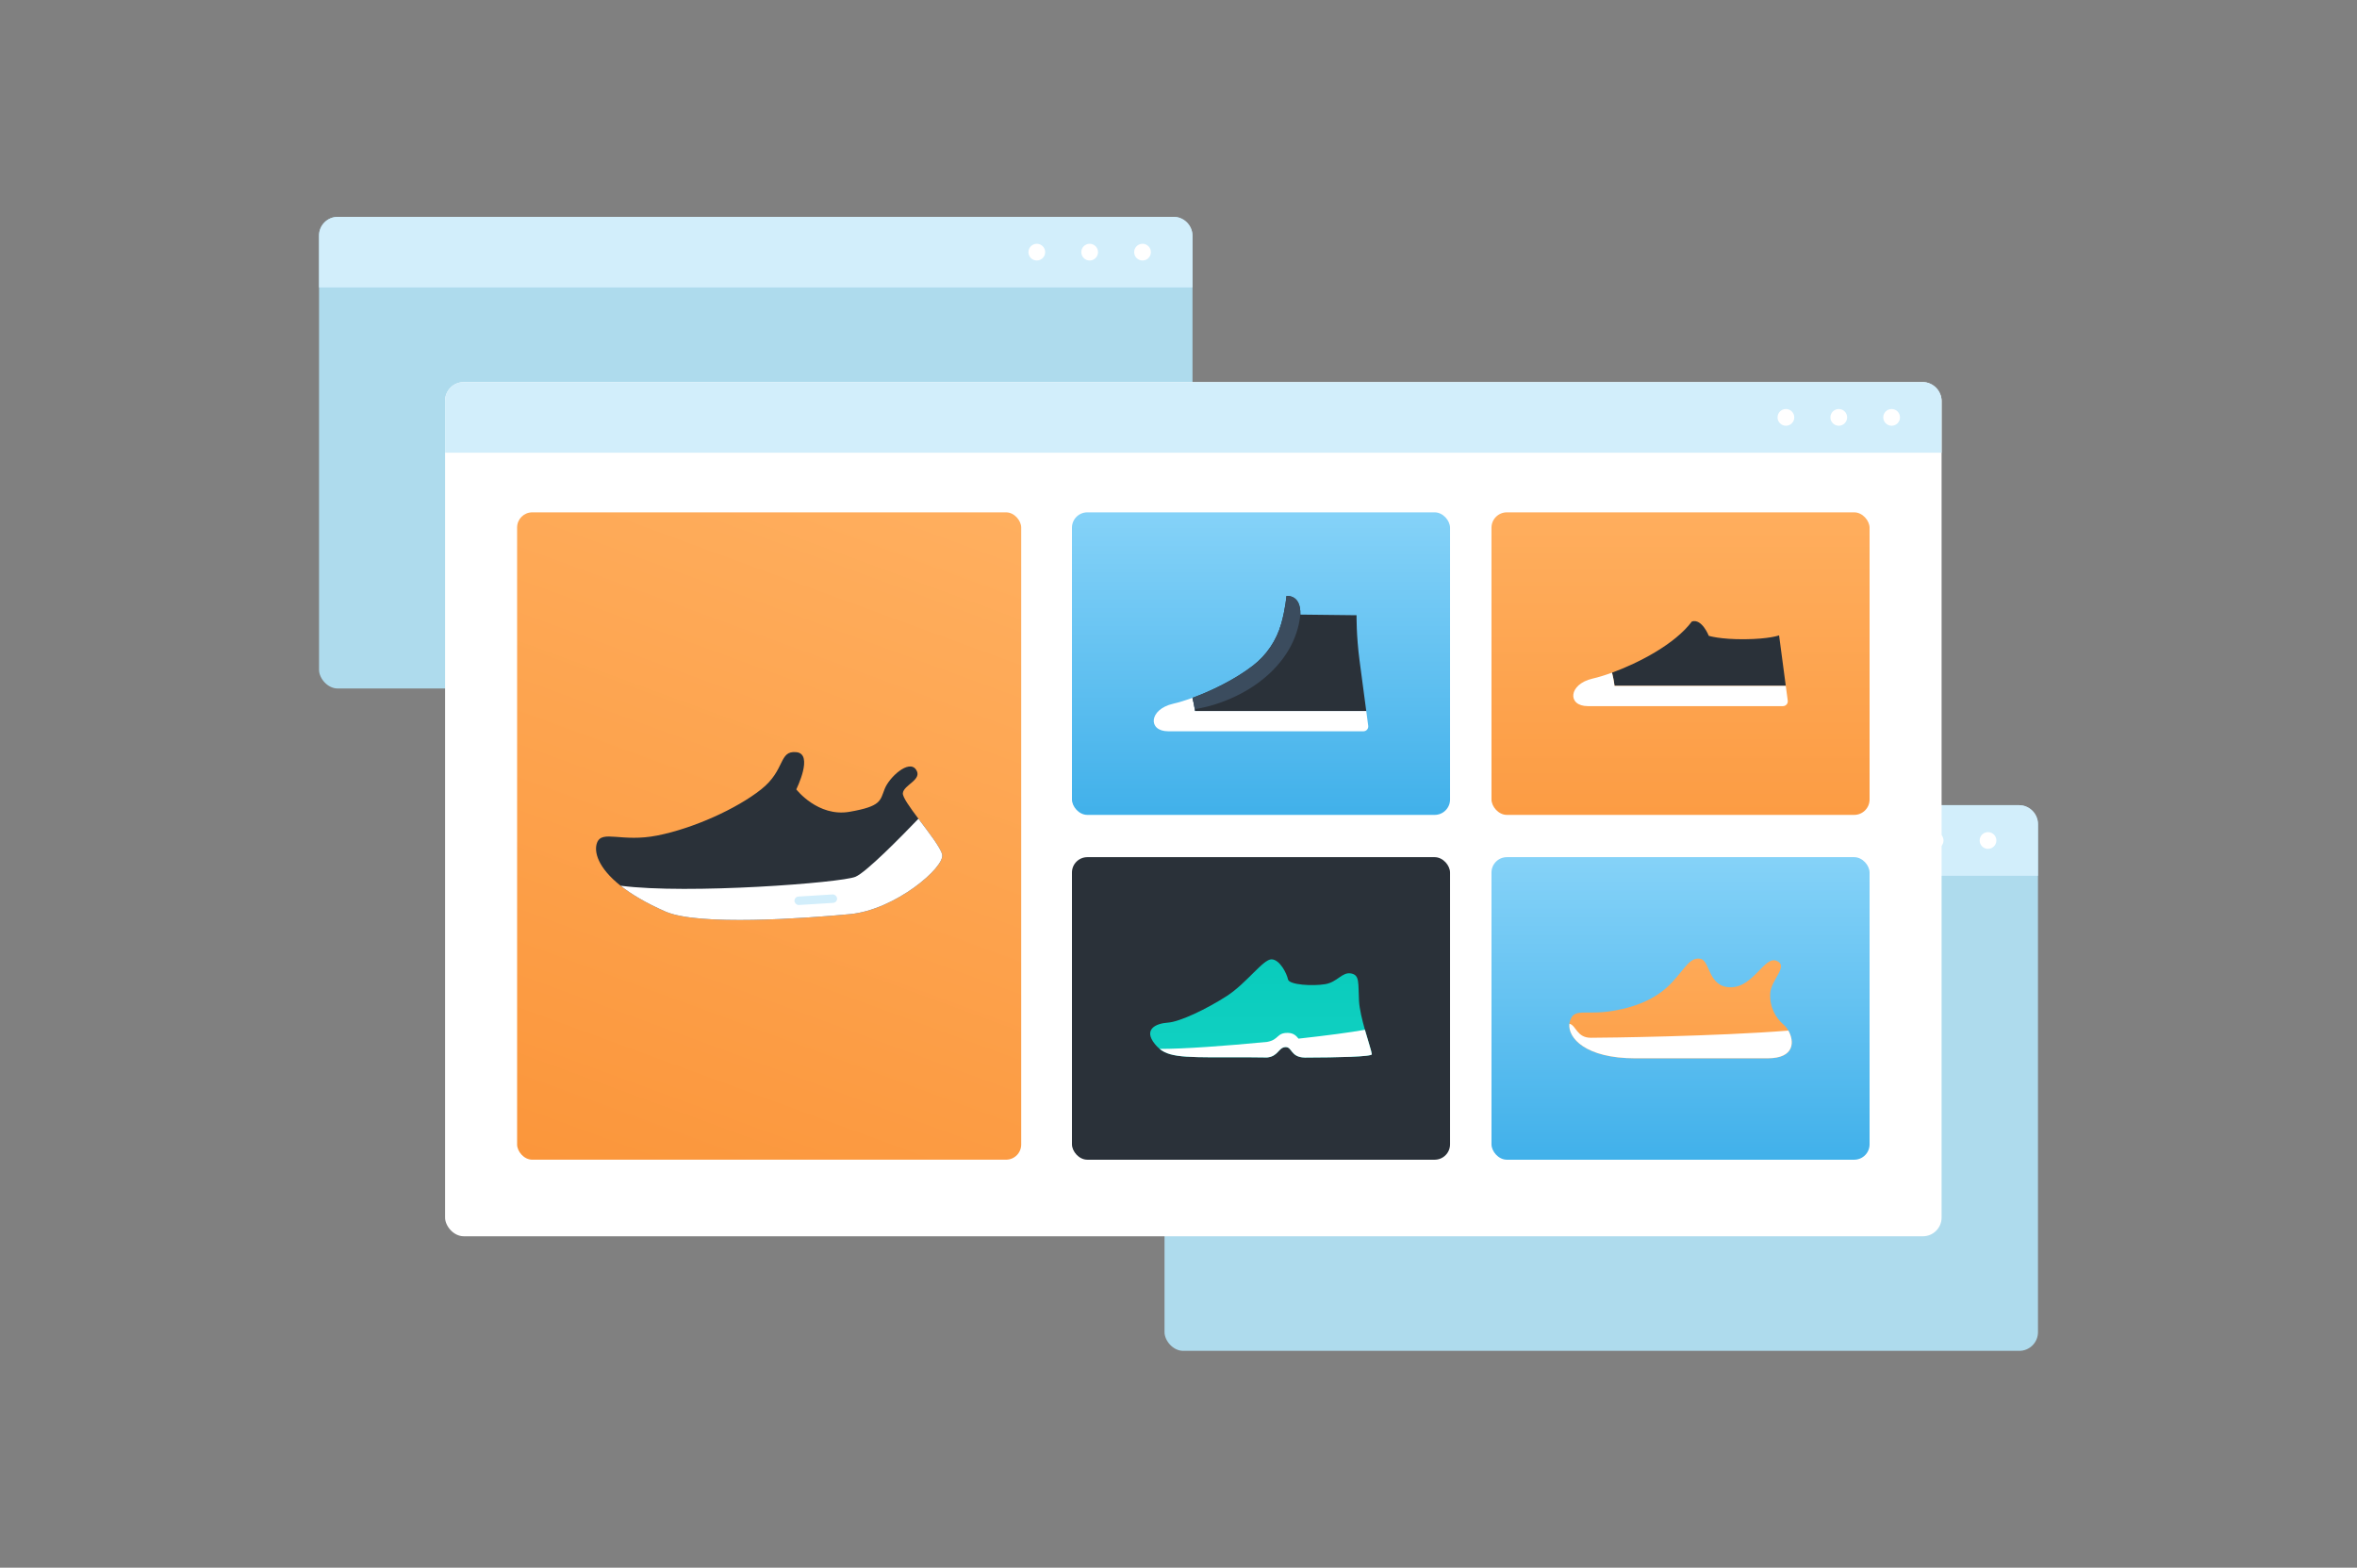
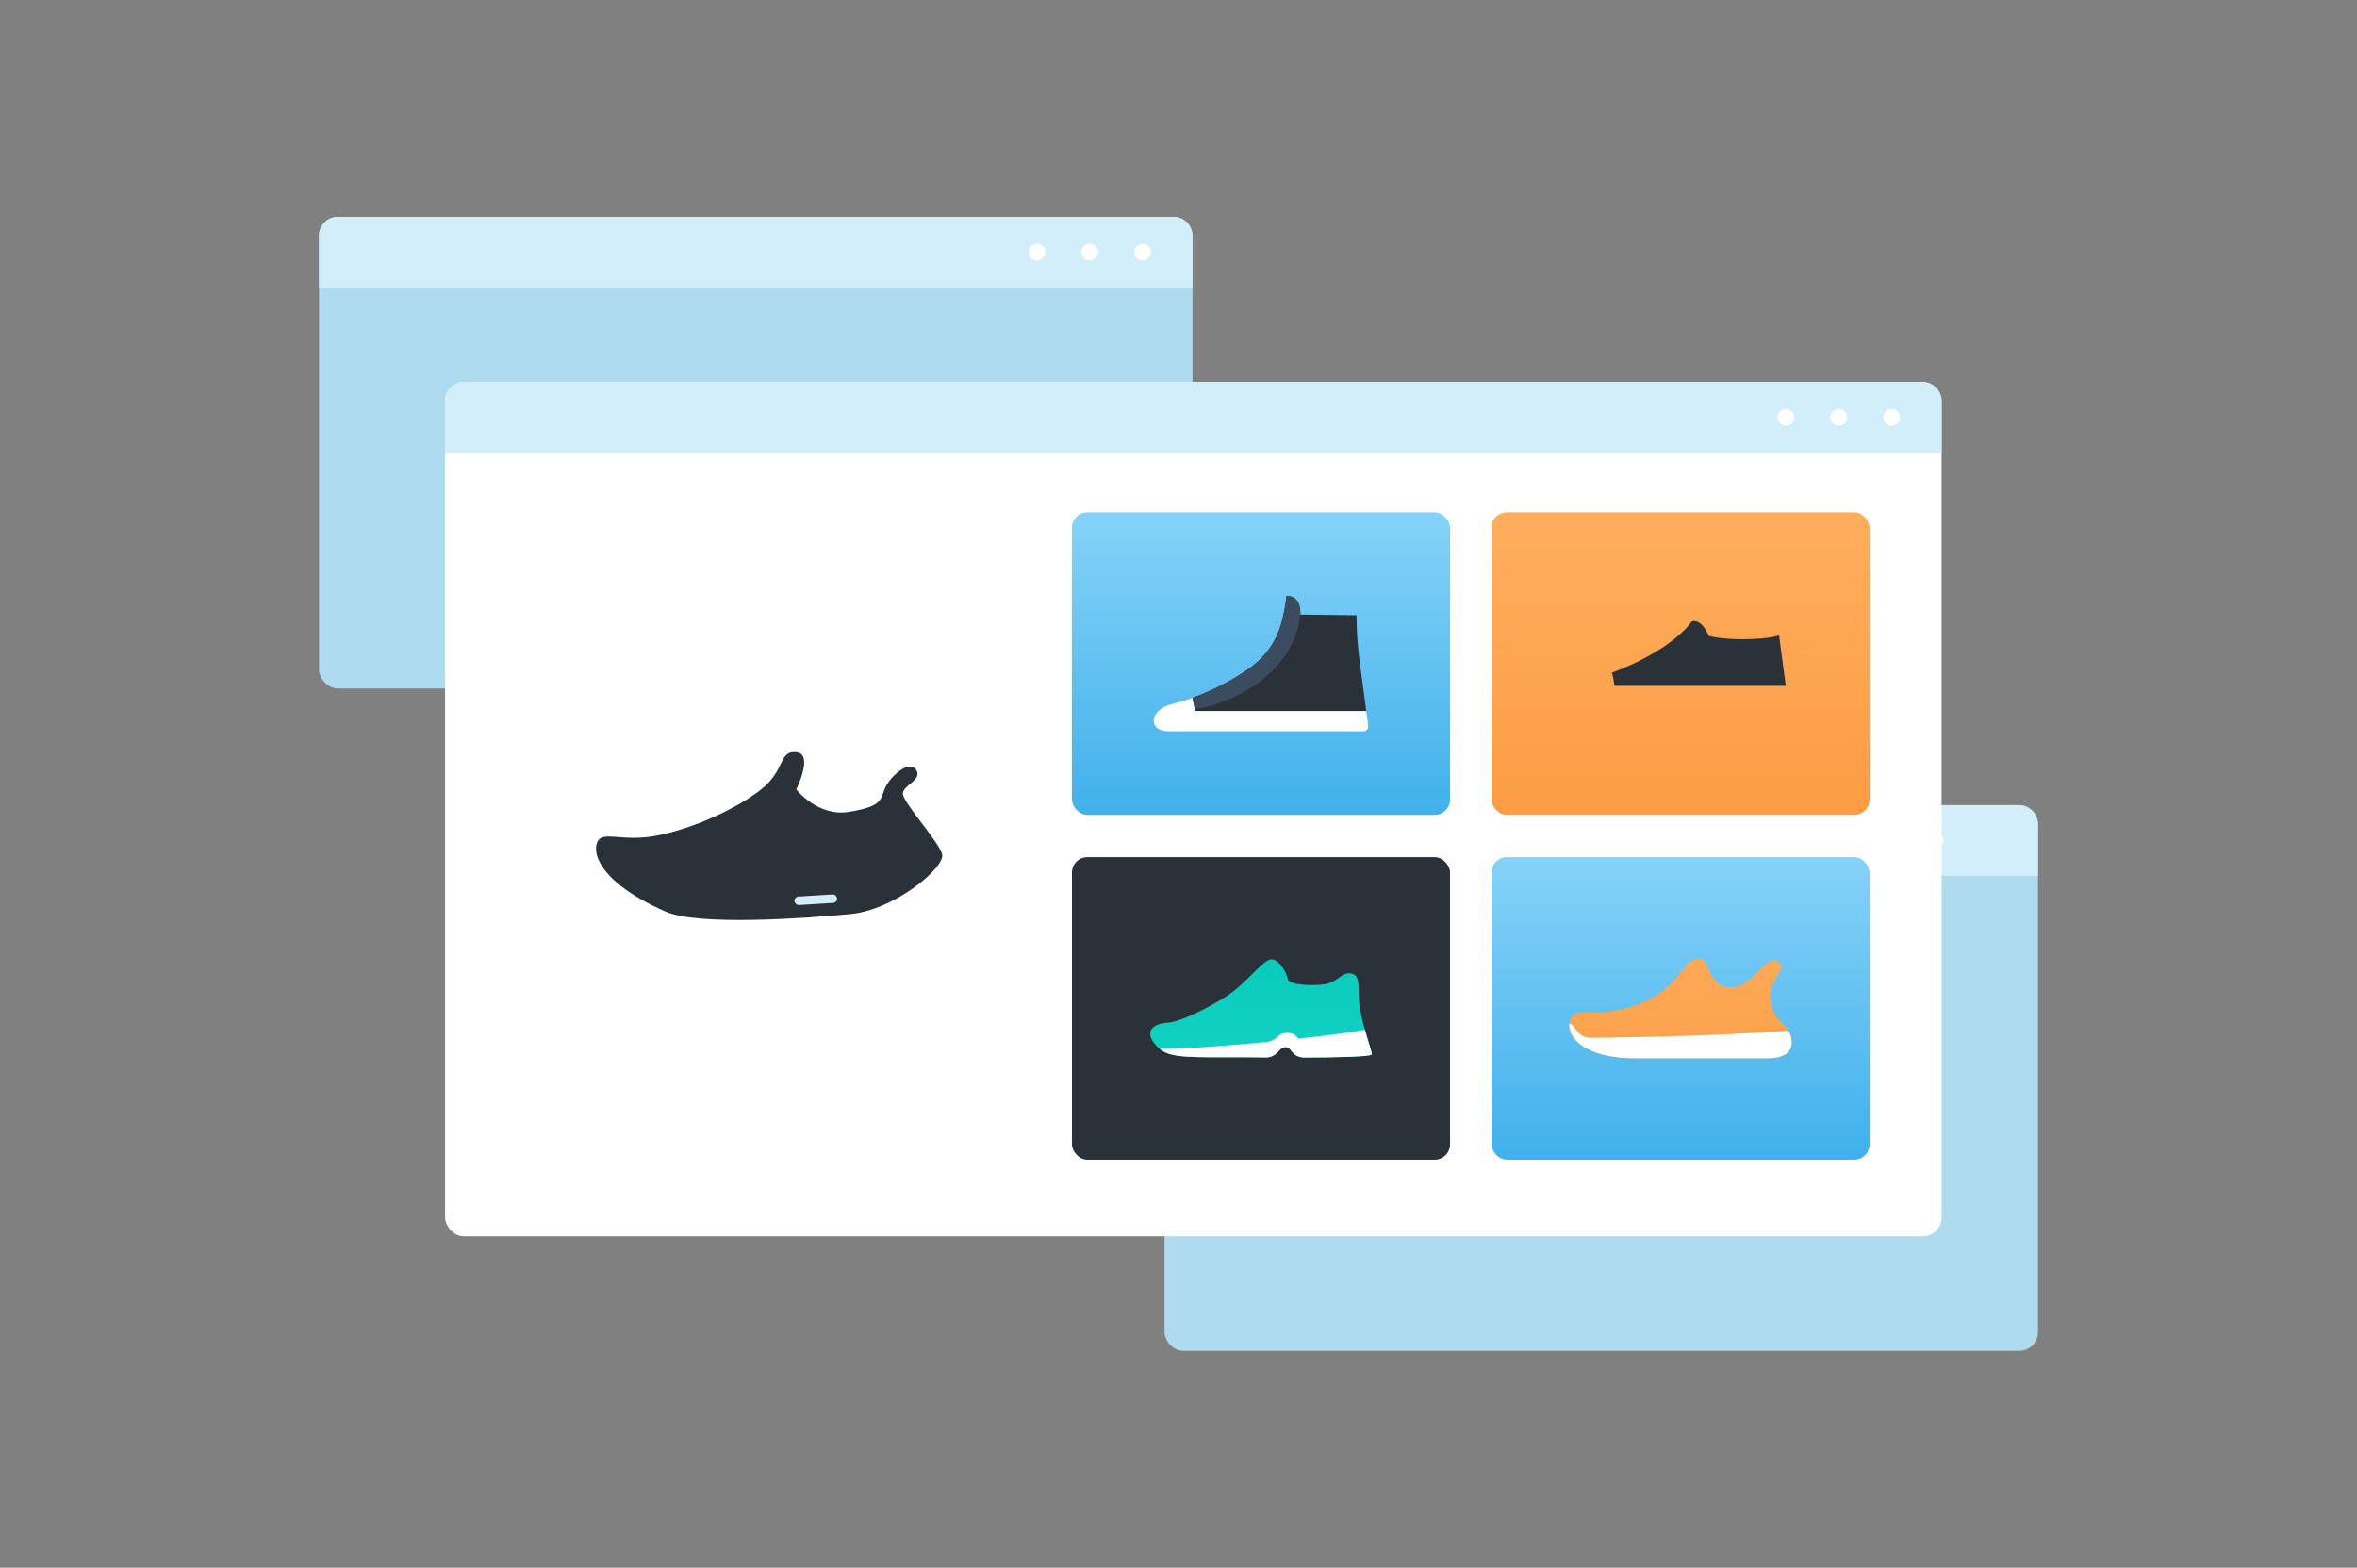
<svg xmlns="http://www.w3.org/2000/svg" xmlns:xlink="http://www.w3.org/1999/xlink" viewBox="0 0 1422.98 946.38">
  <rect x="0" y="0" width="1422.98" height="946.38" fill="#808080" stroke="none" />
  <defs>
    <style>
      .cls-1 {
        fill: #fff;
      }

      .cls-2 {
        fill: #2a3139;
      }

      .cls-3 {
        fill: #aedbed;
      }

      .cls-4 {
        fill: url(#linear-gradient-5);
      }

      .cls-5 {
        fill: url(#linear-gradient-6);
      }

      .cls-6 {
        fill: #3b4c5e;
      }

      .cls-7 {
        fill: url(#linear-gradient);
      }

      .cls-8 {
        fill: #d2eefb;
      }

      .cls-9 {
        fill: url(#linear-gradient-2);
      }

      .cls-10 {
        fill: url(#linear-gradient-4);
      }

      .cls-11 {
        fill: url(#linear-gradient-3);
      }
    </style>
    <linearGradient id="linear-gradient" x1="761.3" y1="245.38" x2="761.3" y2="662.5" gradientTransform="matrix(1, 0, 0, 1, 0, 0)" gradientUnits="userSpaceOnUse">
      <stop offset="0" stop-color="#9ddefd" />
      <stop offset="1" stop-color="#0191dd" />
    </linearGradient>
    <linearGradient id="linear-gradient-2" x1="1014.58" y1="553.8" x2="1014.58" y2="297.93" gradientTransform="matrix(1, 0, 0, 1, 0, 0)" gradientUnits="userSpaceOnUse">
      <stop offset="0" stop-color="#fb963b" />
      <stop offset="1" stop-color="#ffaf5f" />
    </linearGradient>
    <linearGradient id="linear-gradient-3" x1="1014.58" y1="453.54" x2="1014.58" y2="870.66" xlink:href="#linear-gradient" />
    <linearGradient id="linear-gradient-4" x1="1014.58" y1="711.19" x2="1014.58" y2="539.81" xlink:href="#linear-gradient-2" />
    <linearGradient id="linear-gradient-5" x1="761.3" y1="749.73" x2="761.3" y2="508.53" gradientTransform="matrix(1, 0, 0, 1, 0, 0)" gradientUnits="userSpaceOnUse">
      <stop offset="0" stop-color="#1fdccd" />
      <stop offset="1" stop-color="#00c4b5" />
    </linearGradient>
    <linearGradient id="linear-gradient-6" x1="383.85" y1="723.67" x2="544.88" y2="285.71" xlink:href="#linear-gradient-2" />
  </defs>
  <g id="Layer_1" data-name="Layer 1" />
  <g id="Layer_4" data-name="Layer 4">
    <g>
      <g>
        <rect class="cls-3" x="192.61" y="130.9" width="527.33" height="284.73" rx="11.29" ry="11.29" />
        <path class="cls-8" d="M719.93,142.2v31.33H192.61v-31.33c0-6.23,5.06-11.29,11.29-11.29h504.74c6.23,0,11.29,5.06,11.29,11.29Z" />
        <circle class="cls-1" cx="689.77" cy="152.21" r="5.05" />
        <circle class="cls-1" cx="657.86" cy="152.21" r="5.05" />
        <circle class="cls-1" cx="625.95" cy="152.21" r="5.05" />
      </g>
      <g>
        <rect class="cls-3" x="703.05" y="486.07" width="527.33" height="329.41" rx="11.29" ry="11.29" />
        <path class="cls-8" d="M1230.37,497.36v31.33H703.05v-31.33c0-6.23,5.06-11.29,11.29-11.29h504.74c6.23,0,11.29,5.06,11.29,11.29Z" />
-         <circle class="cls-1" cx="1200.21" cy="507.38" r="5.05" />
        <circle class="cls-1" cx="1168.3" cy="507.38" r="5.05" />
        <circle class="cls-1" cx="1136.39" cy="507.38" r="5.05" />
      </g>
      <g>
        <rect class="cls-1" x="268.71" y="230.65" width="903.48" height="515.66" rx="11.29" ry="11.29" />
        <path class="cls-8" d="M1172.19,241.95v31.33H268.71v-31.33c0-6.23,5.06-11.29,11.29-11.29h880.89c6.23,0,11.29,5.06,11.29,11.29Z" />
        <circle class="cls-1" cx="1142.02" cy="251.96" r="5.05" />
        <circle class="cls-1" cx="1110.11" cy="251.96" r="5.05" />
        <circle class="cls-1" cx="1078.2" cy="251.96" r="5.05" />
      </g>
      <g>
        <g>
          <rect class="cls-7" x="647.17" y="309.29" width="228.26" height="182.64" rx="9.28" ry="9.28" />
          <g>
            <rect class="cls-9" x="900.45" y="309.29" width="228.26" height="182.64" rx="9.28" ry="9.28" />
            <g>
              <path class="cls-2" d="M1078.12,414.02h-103.4s-.4-3.65-1.51-7.95c16.06-5.86,37.92-17.15,48.22-30.89,6.07-1.94,10.2,8.64,10.2,8.64,0,0,6.71,2.2,21.67,2.07,14.97-.13,20.78-2.33,20.78-2.33l4.04,30.46Z" />
-               <path class="cls-1" d="M1076.4,426.27h-117.81c-12.51,0-11.74-13.29,2.97-16.64,3.19-.73,7.2-1.94,11.65-3.56,1.11,4.3,1.51,7.95,1.51,7.95h103.4l1.19,8.93c.24,1.76-1.13,3.32-2.91,3.32Z" />
            </g>
          </g>
          <g>
            <path class="cls-1" d="M823.12,441.46h-117.81c-12.51,0-11.74-13.29,2.97-16.64,3.19-.73,7.2-1.94,11.65-3.56,1.11,4.3,1.51,7.95,1.51,7.95h103.4l1.19,8.93c.24,1.76-1.13,3.32-2.91,3.32Z" />
            <path class="cls-2" d="M824.84,429.21h-103.4s-.04-.4-.14-1.09c-.2-1.39-.63-3.98-1.37-6.86,11.28-4.12,25.42-10.91,36.4-19.35,8.34-6.4,14.35-15.32,17.19-25.44,2.57-9.13,3.15-16.68,3.15-16.68,0,0,8.77-1.17,8.38,11.22l33.94,.39s-.2,12.22,1.81,27.35l4.04,30.46Z" />
            <path class="cls-6" d="M785.05,371.01c-3.19,31.36-34.09,52.24-63.75,57.11-.2-1.39-.63-3.98-1.37-6.86,11.28-4.12,25.42-10.91,36.4-19.35,8.34-6.4,14.35-15.32,17.19-25.44,2.57-9.13,3.15-16.68,3.15-16.68,0,0,8.77-1.17,8.38,11.22Z" />
          </g>
          <g>
            <rect class="cls-11" x="900.45" y="517.45" width="228.26" height="182.64" rx="9.28" ry="9.28" />
            <g>
-               <path class="cls-10" d="M1067.19,638.87h-80.03c-29.95,0-40.68-12.34-39.67-20.86,.05-.34,.11-.68,.19-1.01,2.14-8.99,9.03-4,25.67-6.71,16.65-2.71,28.13-8.65,36.13-17.29,8-8.65,10.78-15.2,16.97-14.23,6.19,.97,4.55,17.23,18.39,17.23s20.32-19.07,27.77-15.97c7.45,3.09-3.39,11.42-3.87,19.55-.48,8.13,3.1,14.8,8.23,19.16,.95,.8,1.91,2,2.71,3.41,3.56,6.23,4.16,16.72-12.49,16.72Z" />
+               <path class="cls-10" d="M1067.19,638.87h-80.03c-29.95,0-40.68-12.34-39.67-20.86,.05-.34,.11-.68,.19-1.01,2.14-8.99,9.03-4,25.67-6.71,16.65-2.71,28.13-8.65,36.13-17.29,8-8.65,10.78-15.2,16.97-14.23,6.19,.97,4.55,17.23,18.39,17.23s20.32-19.07,27.77-15.97c7.45,3.09-3.39,11.42-3.87,19.55-.48,8.13,3.1,14.8,8.23,19.16,.95,.8,1.91,2,2.71,3.41,3.56,6.23,4.16,16.72-12.49,16.72" />
              <path class="cls-1" d="M1067.19,638.87h-80.03c-29.95,0-40.68-12.34-39.67-20.86,4.06,.9,4.38,8.47,12.96,8.47s75.87-.87,119.23-4.33c3.56,6.23,4.16,16.72-12.49,16.72Z" />
            </g>
          </g>
          <g>
            <rect class="cls-2" x="647.17" y="517.45" width="228.26" height="182.64" rx="9.28" ry="9.28" />
            <g>
              <path class="cls-4" d="M828.21,636.41c.1,1.53-20.7,1.96-40.37,2.02-8.93-.15-7.57-6.65-11.92-6.31-4.12,.31-4.21,5.58-10.93,6.25h-.02c-6.89-.05-11.47-.12-11.47-.12-35.28,0-46.38,.66-53.39-5.05-1.01-.83-1.94-1.78-2.84-2.89-7.16-8.8,.39-12.48,7.74-12.97,7.36-.48,23.62-8.32,35.62-16.06,12-7.74,22.06-22.35,27.09-22.16,5.04,.19,9.2,8.71,9.87,12.1,.68,3.38,15,4.16,22.46,2.9,7.45-1.26,10.16-7.45,15.58-6.48,5.42,.96,4.25,5.9,4.84,16.54,.27,4.9,1.88,11.49,3.56,17.47,1.99,7.02,4.07,13.19,4.18,14.76Z" />
              <path class="cls-1" d="M828.21,636.41c.1,1.53-20.7,1.96-40.37,2.02-8.93-.15-7.57-6.65-11.92-6.31-4.12,.31-4.21,5.58-10.93,6.25h-.02c-6.89-.05-11.47-.12-11.47-.12-35.28,0-46.38,.66-53.39-5.05,14.43,.04,40.06-1.82,64.88-4.23h.01c7.3-1.3,5.69-5.63,12.66-5.43,3.27,.08,4.86,1.69,6.3,3.46,16.83-1.85,31.64-3.8,40.07-5.35,1.99,7.02,4.07,13.19,4.18,14.76Z" />
            </g>
          </g>
        </g>
        <g>
-           <rect class="cls-5" x="312.19" y="309.29" width="304.34" height="390.79" rx="9.15" ry="9.15" />
          <g>
            <path class="cls-2" d="M513.15,551.84c-27.32,2.56-91.37,7.2-111.32-1.53-11.93-5.22-20.76-10.54-27.17-15.62-13.69-10.85-16.27-20.6-14.19-26,3.07-7.91,14.81,0,36.51-4.34,21.7-4.34,47.75-16.08,62.56-27.83,14.8-11.74,10.46-23.49,21.19-22.46,10.72,1.02,0,22.46,0,22.46,0,0,13.02,16.85,32.17,13.54,19.15-3.32,18.38-6.64,21.19-13.79,2.81-7.15,14.55-17.87,18.89-11.75,4.34,6.13-7.4,9.2-7.91,14.3-.23,2.32,4.26,8.57,9.41,15.43,6.21,8.26,13.36,17.41,14.33,21.59,1.79,7.66-28.34,33.45-55.66,36Z" />
-             <path class="cls-1" d="M513.15,551.84c-27.32,2.56-91.37,7.2-111.32-1.53-11.93-5.22-20.76-10.54-27.17-15.62,40.74,5.31,133.27-1.79,141.81-5.4,6.52-2.75,27.44-24.02,38.01-35.04,6.21,8.26,13.36,17.41,14.33,21.59,1.79,7.66-28.34,33.45-55.66,36Z" />
            <rect class="cls-8" x="479.58" y="540.61" width="25.79" height="5.11" rx="2.55" ry="2.55" transform="translate(-32.57 31.42) rotate(-3.54)" />
          </g>
        </g>
      </g>
    </g>
  </g>
</svg>